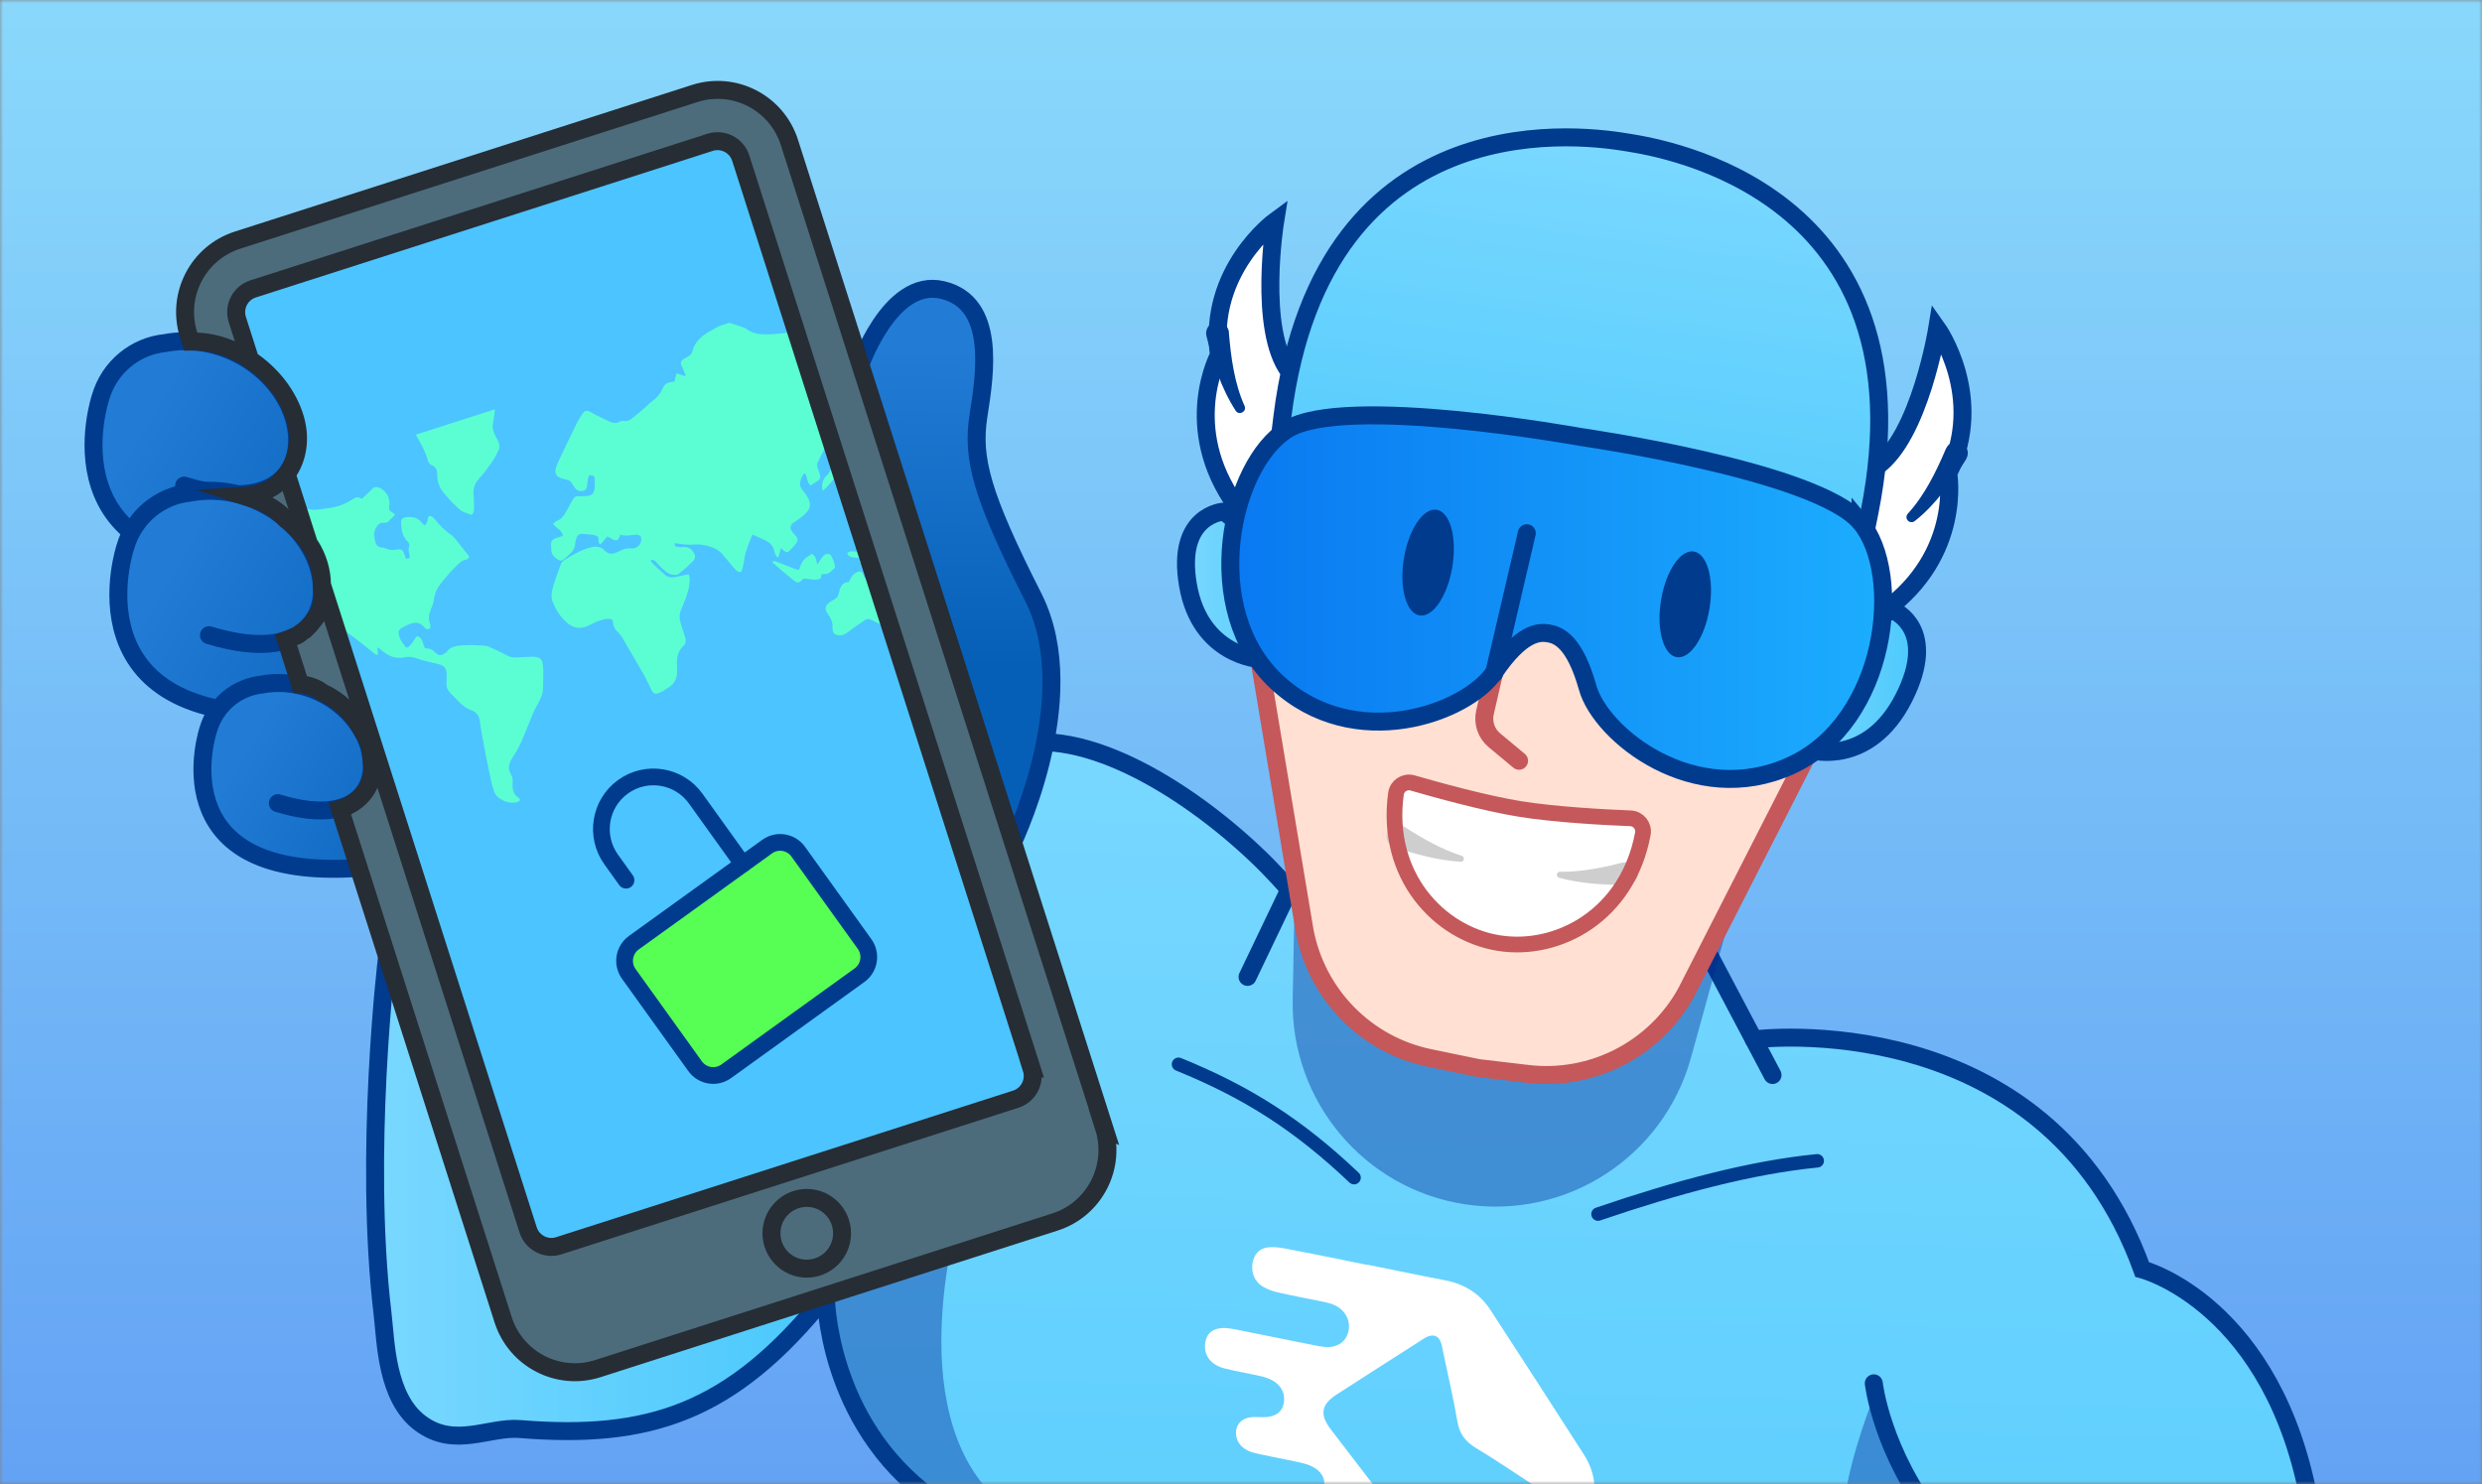
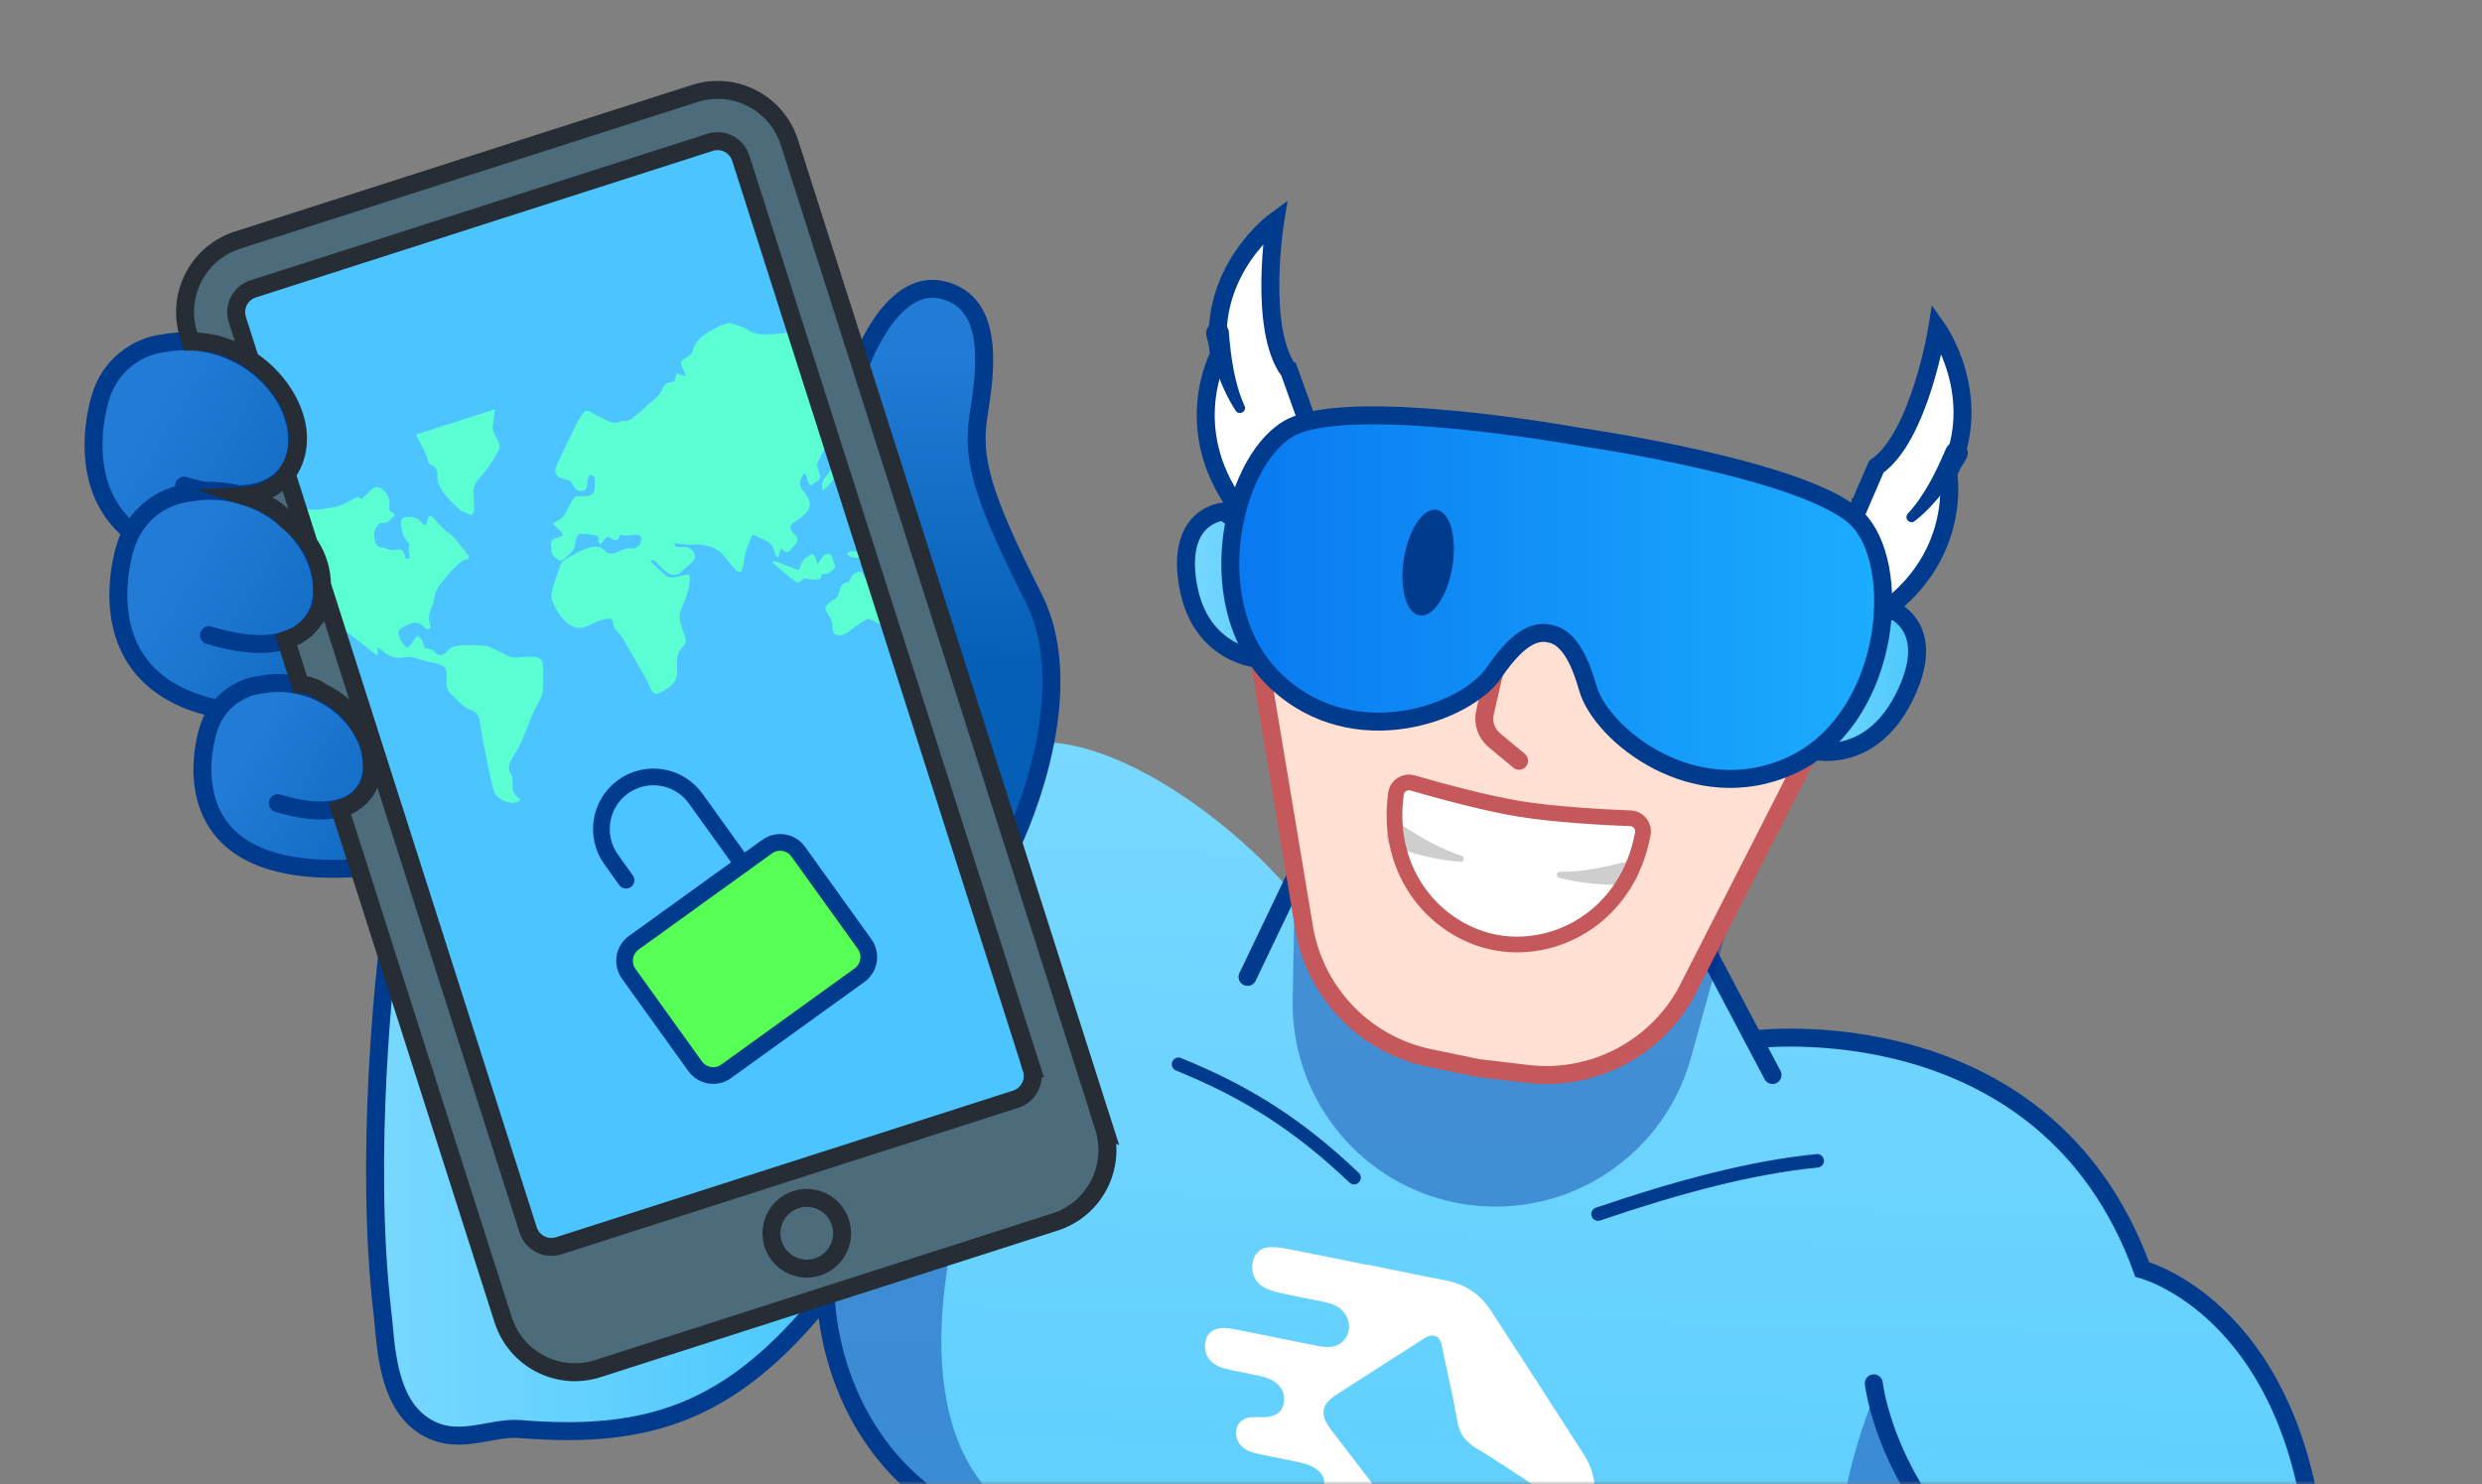
<svg xmlns="http://www.w3.org/2000/svg" width="398" height="238" viewBox="0 0 398 238" fill="none">
  <rect x="0" y="0" width="398" height="238" fill="#808080" stroke="none" />
  <g clip-path="url(#clip0_2462_16)">
    <mask id="mask0_2462_16" style="mask-type:luminance" maskUnits="userSpaceOnUse" x="0" y="0" width="398" height="238">
      <path d="M398 0H0V238H398V0Z" fill="white" />
    </mask>
    <g mask="url(#mask0_2462_16)">
-       <path d="M403.888 -5.798H-5.9V240.292H403.888V-5.798Z" fill="url(#paint0_linear_2462_16)" />
      <path d="M300.876 74.856C307.825 70.058 310.642 52.677 310.642 52.677C310.642 52.677 318.438 63.627 312.411 75.932C312.411 75.932 314.724 88.871 302.177 97.96L291.412 96.757L300.876 74.856Z" fill="white" stroke="#003B8E" stroke-width="2.88" stroke-miterlimit="10" stroke-linecap="round" />
      <path d="M313.649 72.843C313.649 72.843 310.213 79.73 306.485 82.971Z" fill="white" />
      <path d="M315.279 73.653C314.13 75.527 312.917 77.236 311.565 78.945C310.225 80.616 308.772 82.237 307.016 83.579C306.662 83.857 306.157 83.781 305.879 83.427C305.626 83.097 305.664 82.642 305.955 82.351C308.621 79.439 310.478 75.641 312.02 72.008C313.081 69.628 316.543 71.362 315.279 73.641V73.653Z" fill="#003B8E" />
      <path d="M206.745 59.576C201.666 52.816 204.483 35.447 204.483 35.447C204.483 35.447 193.63 43.372 195.462 56.956C195.462 56.956 189.195 68.501 198.229 81.085H214.452L206.758 59.576H206.745Z" fill="white" stroke="#003B8E" stroke-width="2.88" stroke-miterlimit="10" stroke-linecap="round" />
      <path d="M195.26 53.614C195.26 53.614 196.347 61.235 198.861 65.489Z" fill="white" />
      <path d="M197.054 53.348C197.383 57.285 197.939 61.488 199.569 65.096C199.986 65.982 198.709 66.704 198.166 65.893C195.753 62.197 194.515 58.082 193.453 53.854C193.226 52.867 193.845 51.892 194.831 51.664C195.917 51.398 197.004 52.221 197.067 53.335L197.054 53.348Z" fill="#003B8E" />
      <path d="M132.427 207.782C132.427 207.782 132.427 228.012 149.446 240.355L370.456 241.596C364.758 209.073 343.506 203.592 343.506 203.592C327.965 160.714 281.228 166.702 281.228 166.702L263.438 133.711L213.53 139.332L206.758 142.674C198.608 133.053 181.488 119.507 167.628 119.013L135.838 149.814L132.439 207.782H132.427Z" fill="url(#paint1_linear_2462_16)" />
      <path d="M273.824 152.7L284.235 172.411" stroke="#003B8E" stroke-width="2.88" stroke-miterlimit="10" stroke-linecap="round" />
      <path opacity="0.4" d="M135.029 193.515H154.058C154.058 193.515 144.127 225.809 159.781 240.368H149.433C135.029 228.936 130.228 213.314 135.029 193.515Z" fill="#002697" />
      <path d="M370.456 241.595C364.757 209.073 343.506 203.591 343.506 203.591C327.965 160.713 281.228 166.701 281.228 166.701" stroke="#003B8E" stroke-width="2.88" stroke-miterlimit="10" stroke-linecap="round" />
      <path d="M207.756 140.572L200.049 156.675" stroke="#003B8E" stroke-width="2.88" stroke-miterlimit="10" stroke-linecap="round" />
-       <path d="M206.745 142.687C198.596 133.065 181.475 119.52 167.615 119.026" stroke="#003B8E" stroke-width="2.88" stroke-miterlimit="10" stroke-linecap="round" />
      <path d="M291.399 186.172C280.799 187.21 268.859 190.413 256.249 194.717" stroke="#003B8E" stroke-width="2.16" stroke-miterlimit="10" stroke-linecap="round" />
      <path d="M188.98 170.689C200.15 175.234 208.274 180.475 217.131 188.869" stroke="#003B8E" stroke-width="2.16" stroke-miterlimit="10" stroke-linecap="round" />
      <path d="M132.427 207.782C132.427 207.782 132.427 228.012 149.446 240.355" stroke="#003B8E" stroke-width="2.88" stroke-miterlimit="10" stroke-linecap="round" />
      <path d="M132.427 207.782C117.315 226.708 103.884 230.848 83.365 229.189C78.387 228.784 72.929 232.354 67.433 228.278C61.924 224.202 61.886 215.213 61.355 210.782C58.272 184.894 62.05 153.586 62.05 153.586L107.776 142.674L132.427 207.782Z" fill="url(#paint2_linear_2462_16)" />
      <path d="M132.427 207.782C117.315 226.708 103.884 230.848 83.365 229.189C78.387 228.784 72.929 232.354 67.433 228.278C61.924 224.202 61.886 215.213 61.355 210.782C58.272 184.894 62.05 153.586 62.05 153.586L107.776 142.674L132.427 207.782Z" stroke="#003B8E" stroke-width="2.88" stroke-miterlimit="10" stroke-linecap="round" />
      <path d="M161.891 136.23C161.891 136.23 173.995 112.189 165.707 95.821C157.418 79.452 155.814 73.552 156.913 66.615C158.012 59.678 159.68 48.55 151.139 46.511C142.598 44.473 137.695 59.196 137.695 59.196L161.891 136.23Z" fill="url(#paint3_linear_2462_16)" stroke="#003B8E" stroke-width="2.88" stroke-miterlimit="10" />
      <path d="M57.148 71.679C67.332 73.363 58.525 91.086 36.932 89.681C22.338 88.731 16.034 81.3 16.034 70.957C16.034 60.614 19.458 54.778 31.006 54.778C42.554 54.778 50.855 70.641 57.148 71.679Z" fill="url(#paint4_linear_2462_16)" />
      <path d="M29.528 77.882C47.267 83.313 50.287 71.856 45.802 63.982C42.036 57.374 34.026 53.601 26.495 55.019C21.783 55.487 17.55 58.791 16.122 63.729C16.122 63.729 6.494 92.327 43.59 90.453" stroke="#003B8E" stroke-width="2.88" stroke-miterlimit="10" stroke-linecap="round" />
      <path d="M61.128 95.669C71.311 97.352 62.505 115.076 40.912 113.671C26.319 112.721 20.014 105.29 20.014 94.947C20.014 84.604 23.438 78.768 34.986 78.768C46.534 78.768 54.836 94.63 61.128 95.669Z" fill="url(#paint5_linear_2462_16)" />
      <path d="M33.508 101.872C51.247 107.303 54.267 95.846 49.782 87.972C46.016 81.363 38.006 77.591 30.476 79.009C25.763 79.477 21.53 82.781 20.102 87.719C20.102 87.719 10.474 116.316 47.571 114.443" stroke="#003B8E" stroke-width="2.88" stroke-miterlimit="10" stroke-linecap="round" />
      <path d="M67.546 123.646C76.025 125.052 68.696 139.8 50.729 138.635C38.575 137.85 33.331 131.66 33.331 123.051C33.331 114.443 36.174 109.582 45.789 109.582C55.404 109.582 62.303 122.785 67.546 123.646Z" fill="url(#paint6_linear_2462_16)" />
      <path d="M44.551 128.811C59.321 133.331 61.835 123.798 58.096 117.241C54.962 111.746 48.303 108.607 42.024 109.784C38.107 110.177 34.582 112.924 33.394 117.025C33.394 117.025 25.384 140.825 56.263 139.268" stroke="#003B8E" stroke-width="2.88" stroke-miterlimit="10" stroke-linecap="round" />
      <path d="M177.028 180.754L126.589 22.851C124.555 16.471 117.745 12.951 111.377 15.002L38.094 38.511C31.726 40.549 28.214 47.373 30.261 53.753L30.589 54.778C37.943 54.538 45.359 60.273 47.356 67.197C48.783 72.147 46.762 77.439 41.645 79.085C40.773 79.363 39.939 79.49 39.092 79.54C39.13 79.553 39.181 79.566 39.219 79.578C39.598 79.667 39.964 79.781 40.331 79.92C40.785 80.072 41.24 80.237 41.695 80.427C43.35 81.123 44.778 82.085 45.877 83.351C47.469 84.592 48.846 86.06 49.832 87.617C51.032 89.516 51.715 91.883 51.626 94.2C51.677 94.567 51.727 94.922 51.765 95.289C51.765 96.542 51.449 97.707 50.818 98.796C50.451 99.264 50.097 99.733 49.731 100.201C49.605 100.327 49.478 100.454 49.352 100.568C49.301 100.631 49.251 100.695 49.2 100.745C49.011 100.973 48.771 101.163 48.493 101.302C47.583 102.011 47.975 101.771 46.901 102.226C46.56 102.378 46.218 102.53 45.865 102.657L48.126 109.759C49.491 109.847 50.717 110.316 51.727 111.075C53.054 111.696 54.292 112.544 55.328 113.519C56.478 114.607 57.438 115.911 58.171 117.317C58.689 118.114 59.106 118.975 59.321 119.899C59.447 120.431 59.523 120.975 59.536 121.494C59.624 122.026 59.675 122.558 59.7 123.089C59.826 126.343 57.426 128.9 54.507 129.736L80.674 211.643C82.708 218.024 89.518 221.543 95.886 219.492L169.169 195.983C175.537 193.945 179.049 187.122 177.003 180.741L177.028 180.754Z" fill="#4C6C7C" stroke="#262D35" stroke-width="2.88" stroke-miterlimit="10" stroke-linecap="round" />
      <path d="M165.429 171.361L118.781 25.358C118.124 23.307 115.925 22.168 113.866 22.826L40.583 46.335C38.536 46.993 37.399 49.196 38.056 51.259L40.116 57.703C43.553 59.994 46.257 63.425 47.343 67.21C48.253 70.362 47.76 73.641 45.966 76.034L49.529 87.2C49.63 87.352 49.731 87.491 49.832 87.643C50.944 89.415 51.626 91.605 51.626 93.77L84.692 197.262C85.349 199.313 87.547 200.452 89.607 199.794L162.889 176.285C164.936 175.627 166.073 173.424 165.416 171.361H165.429Z" fill="#4CC4FF" />
      <path d="M131.744 65.931C131.605 66.26 131.504 66.615 131.441 66.995C131.681 67.109 131.895 67.222 132.11 67.324C132.148 67.336 132.173 67.362 132.199 67.374L132.906 69.577C132.792 70.678 132.426 71.704 131.87 72.679C131.82 72.767 131.769 72.856 131.719 72.957C130.859 74.628 130.897 74.388 131.428 75.97C131.63 76.616 131.567 76.818 131.011 77.198C130.682 77.413 130.354 77.616 130 77.844C129.305 77.35 129.533 76.489 129.065 75.894C128.951 75.996 128.825 76.072 128.762 76.173C128.118 77.426 128.08 77.882 128.901 78.857C129.116 79.11 129.305 79.388 129.47 79.68C130.076 80.718 130.025 81.515 129.166 82.351C128.661 82.87 128.054 83.3 127.435 83.693C126.665 84.186 126.538 84.629 127.094 85.376C127.246 85.579 127.435 85.743 127.6 85.933C127.953 86.364 127.979 86.743 127.637 87.187C127.296 87.617 126.917 87.997 126.538 88.389C126.311 88.63 126.058 88.592 125.805 88.402C125.628 88.275 125.464 88.123 125.212 87.908C125.06 88.465 124.934 88.908 124.782 89.478C124.605 89.301 124.479 89.212 124.416 89.086C124.302 88.858 124.201 88.617 124.15 88.377C123.986 87.453 123.354 86.946 122.558 86.579C121.952 86.3 121.333 86.035 120.726 85.756C120.676 85.807 120.6 85.832 120.587 85.883C120.145 87.085 119.576 88.237 119.374 89.503C119.298 89.997 119.223 90.491 119.109 90.984C119.046 91.263 118.919 91.516 118.831 91.744C118.3 91.769 118.048 91.504 117.795 91.2C117.188 90.478 116.557 89.769 115.975 89.035C115.356 88.263 114.535 87.845 113.613 87.592C112.842 87.389 112.084 87.237 111.263 87.338C110.694 87.402 110.1 87.338 109.519 87.288C109.089 87.25 108.66 87.174 108.205 87.111C108.116 87.453 108.281 87.63 108.508 87.68C108.849 87.744 109.203 87.782 109.544 87.731C110.113 87.642 110.782 87.921 111.149 88.478C111.541 89.06 111.591 89.503 111.098 90.022C110.378 90.769 109.582 91.453 108.748 92.086C108.533 92.251 108.104 92.213 107.801 92.162C107.118 92.035 106.613 91.554 106.12 91.098C105.83 90.833 105.589 90.516 105.299 90.225C105.071 89.984 104.831 89.744 104.326 89.82C104.452 90.035 104.516 90.238 104.642 90.352C105.286 90.972 105.943 91.592 106.626 92.187C107.144 92.643 107.775 92.656 108.407 92.529C108.875 92.428 109.342 92.314 109.81 92.213C109.986 92.174 110.176 92.162 110.441 92.124C110.504 92.428 110.631 92.681 110.606 92.921C110.555 93.567 110.504 94.225 110.315 94.833C110.024 95.808 109.658 96.783 109.241 97.719C108.912 98.454 108.912 99.175 109.14 99.909C109.367 100.644 109.595 101.391 109.847 102.125C110.037 102.669 109.986 103.201 109.582 103.593C108.635 104.492 108.483 105.619 108.559 106.822C108.584 107.151 108.559 107.493 108.559 107.822C108.559 108.847 108.116 109.645 107.283 110.214C106.802 110.544 106.297 110.86 105.766 111.101C105.109 111.404 104.768 111.252 104.44 110.607C104.061 109.86 103.745 109.088 103.328 108.353C102.178 106.341 101.003 104.328 99.828 102.327C99.588 101.922 99.247 101.555 98.918 101.213C98.564 100.846 98.362 100.441 98.324 99.935C98.274 99.353 98.046 99.201 97.453 99.251C96.404 99.34 95.456 99.77 94.559 100.239C93.195 100.96 91.994 100.834 90.857 99.821C89.808 98.897 89.101 97.732 88.608 96.466C88.33 95.732 88.444 94.96 88.646 94.238C89 93.035 89.442 91.858 89.859 90.668C89.998 90.263 90.263 89.946 90.642 89.719C91.893 88.959 93.157 88.212 94.597 87.82C95.494 87.566 96.328 87.604 97.023 88.339C97.478 88.807 98.034 88.908 98.64 88.68C98.893 88.579 99.158 88.503 99.398 88.377C99.954 88.047 100.536 87.896 101.193 87.959C102.052 88.035 102.696 87.49 102.822 86.655C102.911 86.111 102.62 85.756 102.064 85.756C101.875 85.756 101.685 85.781 101.508 85.807C100.826 85.87 100.144 86.009 99.462 85.743C99.424 85.832 99.398 85.895 99.386 85.946C99.222 86.668 98.779 86.845 98.147 86.452C97.92 86.313 97.68 86.186 97.402 86.035C97.01 86.478 96.644 86.895 96.265 87.326C95.81 86.984 96.075 86.528 95.898 86.085C95.747 86.009 95.532 85.857 95.305 85.819C94.686 85.718 94.067 85.642 93.447 85.617C92.879 85.591 92.601 85.807 92.424 86.351C92.31 86.693 92.247 87.047 92.197 87.402C92.146 87.858 91.969 88.25 91.641 88.567C91.261 88.934 90.895 89.301 90.503 89.643C90.112 89.972 89.859 89.997 89.417 89.719C88.823 89.351 88.393 88.87 88.393 88.098C88.393 87.896 88.368 87.68 88.356 87.478C88.33 86.794 88.495 86.541 89.151 86.313C89.493 86.186 89.859 86.085 90.263 85.959C90.124 84.971 89.126 84.731 88.671 83.984C88.924 83.806 89.114 83.617 89.354 83.515C90.023 83.249 90.415 82.731 90.743 82.135C91.123 81.439 91.514 80.743 91.893 80.047C92.07 79.718 92.335 79.566 92.702 79.578C93.119 79.578 93.536 79.578 93.953 79.553C94.951 79.502 95.292 79.16 95.355 78.16C95.38 77.743 95.393 77.325 95.368 76.907C95.343 76.325 95.229 76.236 94.483 76.198C94.408 76.401 94.306 76.616 94.269 76.844C94.205 77.16 94.205 77.464 94.168 77.781C94.117 78.224 93.965 78.629 93.485 78.73C92.993 78.831 92.525 78.692 92.197 78.262C92.032 78.046 91.881 77.819 91.754 77.578C91.577 77.224 91.312 77.046 90.933 76.958C90.592 76.882 90.238 76.781 89.91 76.666C89.202 76.401 88.937 75.92 89.114 75.185C89.215 74.78 89.366 74.388 89.543 74.008C90.491 72.008 91.451 69.995 92.424 68.007C92.689 67.463 93.005 66.944 93.346 66.438C93.801 65.767 94.117 65.741 94.812 66.146C95.393 66.501 96.037 66.779 96.644 67.083C96.96 67.248 97.276 67.412 97.604 67.552C98.211 67.817 98.817 68.007 99.449 67.577C99.575 67.501 99.777 67.476 99.929 67.501C100.472 67.602 100.952 67.438 101.344 67.121C102.102 66.539 102.822 65.893 103.543 65.26C103.833 65.02 104.073 64.728 104.377 64.513C105.223 63.906 105.918 63.171 106.322 62.184C106.55 61.64 107.017 61.361 107.586 61.273C107.75 61.247 107.914 61.234 108.129 61.209C108.243 60.791 108.357 60.374 108.508 59.867C109.001 60.032 109.431 60.184 109.86 60.336C109.898 60.298 109.923 60.272 109.961 60.247C109.772 59.779 109.607 59.298 109.38 58.842C109.051 58.146 109.102 57.905 109.759 57.5C109.936 57.386 110.125 57.285 110.302 57.196C110.656 57.019 110.921 56.753 111.023 56.361C111.465 54.601 112.779 53.677 114.257 52.892C114.636 52.689 115.028 52.474 115.407 52.259L116.961 51.765C117.719 52.018 118.464 52.259 119.223 52.512C119.362 52.563 119.501 52.613 119.614 52.702C120.676 53.538 121.901 53.651 123.177 53.626C124.643 53.588 126.096 53.398 127.536 53.145L131.63 65.957L131.744 65.931Z" fill="#5BFED2" />
      <path d="M87.13 107.847C87.13 107.366 87.067 106.885 87.016 106.404C86.941 105.834 86.625 105.517 86.043 105.391C85.816 105.353 85.589 105.328 85.361 105.328C84.591 105.353 83.82 105.378 83.049 105.429C82.493 105.467 81.975 105.467 81.47 105.201C80.636 104.758 79.789 104.34 78.93 103.96C78.538 103.783 78.121 103.581 77.692 103.555C76.656 103.479 75.607 103.429 74.558 103.479C73.459 103.53 72.309 103.568 71.576 104.606C71.539 104.657 71.475 104.682 71.425 104.72C70.717 105.214 70.338 105.201 69.732 104.581C69.391 104.239 69.024 103.998 68.519 104.011C68.405 104.011 68.279 103.973 68.153 103.948C67.736 103.302 67.874 102.277 66.864 102.023C66.27 102.631 66.068 103.543 65.183 103.897C64.602 103.251 64.135 102.606 63.958 101.783C63.857 101.34 63.958 100.985 64.362 100.757C64.779 100.517 65.196 100.276 65.638 100.099C66.497 99.77 67.306 99.745 67.976 100.542C68.165 100.783 68.43 100.998 68.784 100.897C69.113 100.656 69.049 100.34 68.948 100.036C68.671 99.264 68.759 98.529 69.075 97.782C69.302 97.263 69.504 96.719 69.58 96.162C69.707 95.137 70.098 94.288 70.768 93.478C71.602 92.453 72.448 91.44 73.409 90.541C73.8 90.174 74.217 89.82 74.786 89.731C75.076 89.68 75.215 89.49 75.203 89.199C74.508 88.326 73.838 87.452 73.143 86.591C72.891 86.288 72.625 85.971 72.297 85.756C71.273 85.047 70.427 84.148 69.643 83.199C69.429 82.933 69.176 82.73 68.797 82.743C68.443 83.186 68.721 83.92 68.039 84.249C67.887 84.097 67.723 83.945 67.584 83.768C66.927 82.971 66.03 82.819 65.082 82.958C64.438 83.047 64.273 83.376 64.311 84.009C64.387 85.098 64.564 86.123 65.423 86.921C65.575 87.06 65.701 87.427 65.626 87.591C65.423 88.073 65.575 88.503 65.651 88.946C65.676 89.111 65.701 89.263 65.727 89.49C65.499 89.541 65.31 89.579 65.082 89.63C64.981 89.326 64.918 89.085 64.829 88.845C64.602 88.174 64.349 88.022 63.654 88.148C62.997 88.275 62.366 88.225 61.759 87.933C61.645 87.883 61.519 87.819 61.405 87.819C60.546 87.832 60.281 87.376 60.104 86.579C59.914 85.743 59.952 85.085 60.458 84.389C60.736 83.996 61.026 83.794 61.494 83.844C61.961 83.895 62.303 83.73 62.568 83.338C62.656 83.199 62.821 83.123 62.934 83.009C63.073 82.87 63.2 82.705 63.364 82.515C63.174 82.376 63.048 82.262 62.922 82.186C62.404 81.895 62.303 81.705 62.416 81.123C62.644 79.92 61.923 78.629 60.761 78.198C60.369 78.046 60.016 78.109 59.712 78.388C59.422 78.654 59.156 78.945 58.866 79.224C58.6 79.477 58.322 79.73 58.007 80.008C57.362 79.515 56.882 79.856 56.364 80.186C55.859 80.502 55.315 80.793 54.747 80.996C54.115 81.224 53.458 81.388 52.801 81.477C51.689 81.616 50.577 81.907 49.44 81.654C49.187 81.603 48.834 81.692 48.619 81.857C48.404 82.021 48.189 82.135 47.949 82.237L49.541 87.212C49.642 87.364 49.756 87.503 49.844 87.655C50.969 89.427 51.639 91.63 51.639 93.795L52.207 95.592C52.435 95.858 52.624 96.162 52.751 96.516C52.978 97.15 53.193 97.782 53.471 98.39C54.077 99.719 54.873 100.897 56.111 101.758C57.059 102.416 57.931 103.15 58.84 103.859C59.27 104.188 59.687 104.543 60.117 104.872C60.218 104.948 60.369 104.973 60.597 105.062C60.572 104.606 60.559 104.239 60.534 103.821C60.647 103.884 60.685 103.897 60.723 103.922C60.887 104.049 61.064 104.176 61.216 104.315C62.29 105.226 63.452 105.745 64.905 105.416C65.588 105.264 66.257 105.366 66.927 105.631C67.546 105.872 68.203 105.999 68.847 106.163C69.378 106.302 69.909 106.378 70.427 106.543C71.337 106.847 71.627 107.264 71.627 108.227C71.627 108.708 71.602 109.189 71.589 109.67C71.576 110.252 71.791 110.721 72.196 111.138C72.726 111.67 73.244 112.214 73.788 112.746C74.268 113.214 74.798 113.62 75.443 113.847C76.213 114.113 76.782 114.62 76.921 115.481C77.06 116.354 77.161 117.228 77.325 118.088C77.54 119.278 77.768 120.468 78.008 121.658C78.134 122.317 78.286 122.962 78.412 123.621C78.652 124.785 78.867 125.95 79.296 127.077C79.751 128.254 81.697 129.026 82.859 128.659C83.1 128.583 83.352 128.52 83.377 128.191C83.352 128.14 83.327 128.064 83.276 128.039C82.329 127.469 82.114 126.608 82.203 125.558C82.24 125.14 82.203 124.633 81.988 124.292C81.369 123.304 81.583 122.456 82.165 121.544C82.683 120.734 83.188 119.899 83.567 119.025C84.224 117.557 84.78 116.038 85.412 114.556C85.69 113.885 86.043 113.24 86.397 112.607C86.802 111.898 87.054 111.151 87.08 110.341C87.105 109.531 87.118 108.708 87.105 107.885L87.13 107.847Z" fill="#5BFED2" />
      <path d="M66.7 69.704L79.36 65.64C79.335 65.969 79.309 66.184 79.284 66.412C79.221 66.868 79.17 67.324 79.069 67.78C78.918 68.539 79.069 69.223 79.436 69.894C79.638 70.236 79.802 70.603 79.966 70.957C80.181 71.426 80.118 71.869 79.89 72.337C79.082 74.008 77.97 75.477 76.744 76.856C76.15 77.54 75.885 78.262 75.936 79.148C75.986 79.895 76.011 80.654 76.011 81.401C76.011 81.832 76.011 82.287 75.595 82.579C74.975 82.313 74.268 82.186 73.788 81.781C72.903 81.034 72.107 80.161 71.337 79.275C70.541 78.376 70.073 77.325 70.111 76.072C70.124 75.401 69.884 74.818 69.126 74.552C68.923 74.477 68.709 74.185 68.645 73.945C68.266 72.527 67.571 71.274 66.839 70.033C66.788 69.944 66.75 69.843 66.674 69.678L66.7 69.704Z" fill="#5BFED2" />
      <path d="M139.843 91.276L142.837 100.644C142.837 100.644 142.749 100.644 142.698 100.669C142.319 100.733 142.003 100.593 141.688 100.416C140.967 100.036 140.247 99.644 139.514 99.327C139.3 99.239 138.946 99.277 138.744 99.416C137.809 100.036 136.874 100.682 135.989 101.366C135.459 101.771 134.915 101.986 134.258 101.859C133.867 101.783 133.626 101.543 133.551 101.15C133.513 100.986 133.462 100.809 133.487 100.657C133.589 99.796 133.197 99.112 132.742 98.441C132.237 97.694 132.186 97.188 133.21 96.454C133.349 96.352 133.5 96.289 133.652 96.213C134.094 96.011 134.385 95.669 134.498 95.188C134.511 95.124 134.536 95.061 134.549 94.998C134.726 94.112 135.067 93.39 136.128 93.339C136.394 92.681 136.684 92.175 137.265 91.858C137.96 91.478 138.289 91.592 138.504 92.339C138.529 92.441 138.579 92.529 138.643 92.681C139.337 92.415 139.641 91.909 139.83 91.288L139.843 91.276Z" fill="#5BFED2" />
      <path d="M131.744 92.149C131.694 92.377 131.643 92.554 131.58 92.782C130.695 93.213 129.786 92.782 128.876 92.808C128.825 92.846 128.775 92.871 128.737 92.909C128.168 93.491 127.916 93.58 127.284 93.086C126.134 92.187 125.048 91.213 123.923 90.263C123.898 90.238 123.898 90.187 123.873 90.111C124.125 89.896 124.391 90.048 124.618 90.136C125.578 90.491 126.526 90.871 127.486 91.238C127.676 91.314 127.865 91.364 128.08 91.44C128.345 90.871 128.484 90.276 128.838 89.845C129.192 89.415 129.748 89.149 130.203 88.82C130.847 89.238 130.923 89.845 131.037 90.554C131.302 90.162 131.504 89.858 131.719 89.554C131.845 89.389 131.959 89.2 132.123 89.073C132.654 88.643 133.184 88.782 133.437 89.402C133.601 89.807 133.766 90.225 133.879 90.643C133.917 90.795 133.892 91.061 133.791 91.149C133.298 91.567 132.894 92.187 132.098 92.061C131.972 92.035 131.82 92.111 131.706 92.149H131.744Z" fill="#5BFED2" />
      <path d="M133.551 71.565L134.776 75.401C134.663 75.793 134.423 76.148 134.056 76.49C133.538 76.971 133.109 77.553 132.629 78.072C132.439 78.287 132.212 78.452 131.908 78.73C131.757 77.92 131.82 77.287 132.199 76.705C132.287 76.566 132.388 76.426 132.515 76.312C133.21 75.717 133.361 74.92 133.387 74.046C133.412 73.223 133.475 72.388 133.551 71.565Z" fill="#5BFED2" />
      <path d="M138.82 88.085L139.59 90.491C139.59 90.491 139.515 90.503 139.477 90.516C138.971 90.605 138.39 90.326 137.872 90.212C137.822 89.934 137.796 89.744 137.758 89.529C137.139 89.301 136.293 89.643 135.825 88.769C135.977 88.668 136.116 88.503 136.28 88.465C136.47 88.415 136.697 88.402 136.899 88.44C137.392 88.516 137.859 88.427 138.314 88.25C138.491 88.187 138.655 88.136 138.82 88.085Z" fill="#5BFED2" />
      <path d="M165.429 171.361L118.781 25.358C118.124 23.307 115.925 22.168 113.866 22.826L40.583 46.335C38.536 46.993 37.399 49.196 38.056 51.259L40.116 57.703C43.553 59.994 46.257 63.425 47.343 67.21C48.253 70.362 47.76 73.641 45.966 76.034L49.529 87.2C49.63 87.352 49.731 87.491 49.832 87.643C50.944 89.415 51.626 91.605 51.626 93.77L84.692 197.262C85.349 199.313 87.547 200.452 89.607 199.794L162.889 176.285C164.936 175.627 166.073 173.424 165.416 171.361H165.429Z" stroke="#262D35" stroke-width="2.88" stroke-miterlimit="10" stroke-linecap="round" />
      <path d="M129.369 203.465C132.495 203.465 135.029 200.926 135.029 197.794C135.029 194.661 132.495 192.122 129.369 192.122C126.243 192.122 123.708 194.661 123.708 197.794C123.708 200.926 126.243 203.465 129.369 203.465Z" stroke="#262D35" stroke-width="2.88" stroke-miterlimit="10" stroke-linecap="round" />
      <path d="M123.014 135.781L101.642 151.191C100.039 152.347 99.675 154.586 100.828 156.192L111.463 170.999C112.617 172.605 114.851 172.97 116.454 171.814L137.826 156.404C139.429 155.248 139.794 153.009 138.64 151.403L128.005 136.596C126.852 134.99 124.617 134.625 123.014 135.781Z" fill="#57FF55" stroke="#003B8E" stroke-width="2.68" stroke-miterlimit="10" stroke-linecap="round" />
      <path d="M100.384 141.167L98.009 137.851C95.318 134.103 96.164 128.875 99.904 126.178C103.644 123.482 108.862 124.33 111.554 128.077L119.097 138.585" stroke="#003B8E" stroke-width="2.68" stroke-miterlimit="10" stroke-linecap="round" />
      <path d="M290.502 120.329C290.502 120.329 299.7 122.95 305.285 111.936C310.869 100.922 303.705 97.96 303.705 97.96L290.502 100.34V120.329Z" fill="url(#paint7_linear_2462_16)" stroke="#003B8E" stroke-width="2.88" stroke-miterlimit="10" stroke-linecap="round" />
      <path d="M196.246 82.047C196.246 82.047 188.539 82.465 190.497 93.833C192.455 105.201 202.007 105.708 202.007 105.708L211.092 93.403L196.258 82.047H196.246Z" fill="url(#paint8_linear_2462_16)" stroke="#003B8E" stroke-width="2.88" stroke-miterlimit="10" stroke-linecap="round" />
-       <path d="M285.625 120.975C287.52 122.178 290.047 121.241 290.692 119.089C292.625 112.708 296.327 99.542 299.789 82.135C310.023 30.586 266.508 23.75 261.063 22.863C255.617 21.977 212.178 14.698 205.633 66.843C203.435 84.326 202.803 97.922 202.614 104.632C202.55 106.923 204.724 108.619 206.935 107.999L247.316 96.58L285.638 120.962L285.625 120.975Z" fill="url(#paint9_linear_2462_16)" stroke="#003B8E" stroke-width="2.88" stroke-miterlimit="10" stroke-linecap="round" />
      <path opacity="0.4" d="M207.756 135.989L207.288 160.296C206.973 176.652 218.811 190.704 234.946 193.147C251.22 195.616 266.774 185.514 271.158 169.626L279.029 141.18L207.756 136.002V135.989Z" fill="#002697" />
      <path d="M290.502 119.747L270.387 159.194C265.333 168.309 255.288 173.449 244.966 172.234L237.031 171.297L229.21 169.676C219.026 167.562 211.117 159.498 209.196 149.257L202.032 106.328L247.291 96.58L290.502 119.747Z" fill="#FFE0D2" stroke="#C4585B" stroke-width="2.88" stroke-linejoin="round" />
      <path d="M263.438 133.711C263.665 132.457 262.73 131.293 261.454 131.242C257.525 131.09 249.413 130.66 243.765 129.748C238.118 128.837 230.284 126.659 226.506 125.57C225.281 125.216 224.03 126.026 223.853 127.28C222.033 140.382 230.701 149.687 240.291 151.244C249.881 152.801 261.037 146.725 263.438 133.711Z" fill="white" />
      <path d="M260.873 141.926C257.209 141.926 253.557 141.737 250.007 140.774C249.754 140.698 249.603 140.433 249.666 140.167C249.729 139.939 249.931 139.8 250.158 139.812C252.749 139.863 255.339 139.433 257.866 138.901C259.496 138.635 261.896 137.318 262.616 139.584C262.945 140.724 262.048 141.914 260.86 141.914L260.873 141.926Z" fill="#CECECE" />
      <path d="M225.192 132.597C228.06 134.445 231.143 136.217 234.403 137.255C234.934 137.407 234.795 138.255 234.239 138.205C230.562 137.99 227.049 137.015 223.575 135.863C222.615 135.534 222.096 134.483 222.438 133.521C222.817 132.394 224.219 131.926 225.192 132.597Z" fill="#CECECE" />
      <path d="M263.438 133.711C263.665 132.457 262.73 131.293 261.454 131.242C257.525 131.09 249.413 130.66 243.765 129.748C238.118 128.837 230.284 126.659 226.506 125.57C225.281 125.216 224.03 126.026 223.853 127.28C222.033 140.382 230.701 149.687 240.291 151.244C249.881 152.801 261.037 146.725 263.438 133.711Z" stroke="#C4585B" stroke-width="2.52" stroke-miterlimit="10" />
      <path d="M239.596 107.873L238.131 114.228C237.739 115.886 238.32 117.633 239.634 118.722L243.589 122.013" fill="#FFE0D2" />
      <path d="M239.596 107.873L238.131 114.228C237.739 115.886 238.32 117.633 239.634 118.722L243.589 122.013" stroke="#C4585B" stroke-width="2.88" stroke-miterlimit="10" stroke-linecap="round" />
      <path d="M298.348 83.794C291.412 75.489 253.406 70.071 253.406 70.071C253.406 70.071 215.64 63.184 206.442 68.856C197.244 74.54 192.278 97.783 204.749 109.392C217.219 121.001 235.199 114.342 239.583 107.86C243.968 101.378 246.772 101.328 248.301 101.581C249.83 101.834 252.483 102.771 254.593 110.303C256.704 117.836 271.676 129.85 287.166 122.786C302.657 115.722 305.285 92.086 298.348 83.781V83.794Z" fill="url(#paint10_linear_2462_16)" stroke="#003B8E" stroke-width="2.88" stroke-miterlimit="10" stroke-linecap="round" />
-       <path d="M274.134 97.555C274.891 92.876 273.763 88.8 271.613 88.451C269.464 88.102 267.108 91.612 266.351 96.291C265.594 100.97 266.722 105.047 268.871 105.396C271.02 105.745 273.376 102.235 274.134 97.555Z" fill="#003B8E" />
      <path d="M232.898 90.862C233.656 86.182 232.527 82.106 230.378 81.757C228.229 81.408 225.873 84.918 225.116 89.597C224.358 94.276 225.487 98.353 227.636 98.702C229.785 99.051 232.141 95.541 232.898 90.862Z" fill="#003B8E" />
-       <path d="M244.827 85.516L239.583 108.012" stroke="#003B8E" stroke-width="2.88" stroke-miterlimit="10" stroke-linecap="round" />
      <path d="M219.204 202.819C223.386 203.655 227.555 204.541 231.75 205.339C234.883 205.934 237.335 207.529 239.002 210.099C244.271 218.175 249.249 225.898 253.975 233.266C254.973 234.823 255.579 236.506 255.681 238.317C255.832 241.077 254.594 243.203 251.84 244.634C247.935 246.659 244.094 248.622 240.354 250.559C238.863 251.331 237.373 252.103 235.92 252.875C232.875 254.508 229.728 254.597 226.494 253.154C224.295 252.166 222.122 251.103 219.987 249.964C216.613 248.166 213.101 246.773 209.222 246.166C206.227 245.685 203.258 244.988 200.264 244.393C199.316 244.203 198.419 243.912 197.851 243.127C197.143 242.165 196.789 241.14 197.383 240.165C197.977 239.19 198.988 238.823 200.289 239.064C202.652 239.494 205.015 239.988 207.39 240.431C208.009 240.545 208.641 240.646 209.26 240.646C210.978 240.646 212.002 239.937 212.292 238.57C212.595 237.127 211.888 235.873 210.233 235.114C209.652 234.848 209.007 234.671 208.375 234.532C206.278 234.088 204.168 233.683 202.071 233.24C201.439 233.101 200.782 232.962 200.201 232.696C198.811 232.063 198.078 230.848 198.204 229.544C198.318 228.316 199.215 227.43 200.618 227.29C201.376 227.214 202.184 227.316 202.955 227.278C204.724 227.176 205.735 226.303 205.899 224.784C206.063 223.239 205.292 221.935 203.612 221.176C202.993 220.897 202.311 220.733 201.654 220.593C199.923 220.214 198.166 219.922 196.448 219.492C194.3 218.96 193.163 217.593 193.226 215.77C193.302 213.795 194.603 212.782 196.89 213.023C197.775 213.112 198.672 213.327 199.569 213.504C203.195 214.226 206.834 214.973 210.46 215.694C211.218 215.846 211.976 216.011 212.734 216.036C214.604 216.112 215.969 215.036 216.26 213.365C216.563 211.668 215.64 210.023 213.884 209.263C213.29 209.01 212.646 208.871 212.014 208.744C209.702 208.263 207.377 207.832 205.065 207.313C204.231 207.124 203.385 206.845 202.627 206.427C201.249 205.668 200.618 204.199 200.832 202.667C201.047 201.186 201.957 200.161 203.423 200.047C204.332 199.971 205.305 200.085 206.227 200.262C210.561 201.098 214.882 201.984 219.204 202.857V202.819ZM229.931 249.305C231.08 249.571 232.015 249.229 232.938 248.736C236.501 246.837 240.14 244.9 243.854 242.925C244.815 242.418 245.8 241.95 246.722 241.38C247.872 240.671 247.948 239.735 246.975 238.912C246.647 238.633 246.255 238.405 245.888 238.165C242.856 236.203 239.849 234.139 236.678 232.228C234.985 231.202 234.05 229.961 233.721 228.088C233.089 224.391 232.205 220.631 231.396 216.758C231.283 216.226 231.219 215.669 231.005 215.162C230.613 214.238 229.88 213.972 228.92 214.365C228.528 214.517 228.187 214.77 227.833 214.998C223.209 217.96 218.698 220.834 214.326 223.657C211.825 225.277 211.585 226.873 213.442 229.303C215.742 232.316 218.016 235.266 220.24 238.165C222.716 241.393 225.142 244.533 227.505 247.634C228.111 248.432 228.793 249.115 229.918 249.305H229.931Z" fill="white" />
      <path opacity="0.4" d="M308.696 241.596H295.606C296.718 233.088 300.471 224.075 300.471 224.075C302.48 231.265 305.196 237.152 308.696 241.596Z" fill="#002697" />
      <path d="M300.471 221.859C300.471 221.859 301.684 232.823 310.604 244.191" stroke="#003B8E" stroke-width="2.88" stroke-miterlimit="10" stroke-linecap="round" />
    </g>
  </g>
  <defs>
    <linearGradient id="paint0_linear_2462_16" x1="199" y1="-11.495" x2="199" y2="302.032" gradientUnits="userSpaceOnUse">
      <stop stop-color="#8BDBFC" />
      <stop offset="1" stop-color="#5A94F2" />
    </linearGradient>
    <linearGradient id="paint1_linear_2462_16" x1="253.912" y1="116.241" x2="248.533" y2="350.582" gradientUnits="userSpaceOnUse">
      <stop stop-color="#79D8FF" />
      <stop offset="1" stop-color="#4AC8FC" />
    </linearGradient>
    <linearGradient id="paint2_linear_2462_16" x1="60.13" y1="186.463" x2="132.427" y2="186.463" gradientUnits="userSpaceOnUse">
      <stop stop-color="#79D8FF" />
      <stop offset="1" stop-color="#4AC8FC" />
    </linearGradient>
    <linearGradient id="paint3_linear_2462_16" x1="152.819" y1="106.771" x2="153.593" y2="56.108" gradientUnits="userSpaceOnUse">
      <stop stop-color="#065FB7" />
      <stop offset="1" stop-color="#227CD5" />
    </linearGradient>
    <linearGradient id="paint4_linear_2462_16" x1="66.7" y1="92.377" x2="23.395" y2="67.005" gradientUnits="userSpaceOnUse">
      <stop stop-color="#065FB7" />
      <stop offset="1" stop-color="#227CD5" />
    </linearGradient>
    <linearGradient id="paint5_linear_2462_16" x1="70.68" y1="116.367" x2="27.375" y2="91.008" gradientUnits="userSpaceOnUse">
      <stop stop-color="#065FB7" />
      <stop offset="1" stop-color="#227CD5" />
    </linearGradient>
    <linearGradient id="paint6_linear_2462_16" x1="75.494" y1="140.863" x2="39.448" y2="119.758" gradientUnits="userSpaceOnUse">
      <stop stop-color="#065FB7" />
      <stop offset="1" stop-color="#227CD5" />
    </linearGradient>
    <linearGradient id="paint7_linear_2462_16" x1="290.502" y1="109.278" x2="307.42" y2="109.278" gradientUnits="userSpaceOnUse">
      <stop stop-color="#79D8FF" />
      <stop offset="1" stop-color="#4AC8FC" />
    </linearGradient>
    <linearGradient id="paint8_linear_2462_16" x1="190.168" y1="93.884" x2="211.079" y2="93.884" gradientUnits="userSpaceOnUse">
      <stop stop-color="#79D8FF" />
      <stop offset="1" stop-color="#4AC8FC" />
    </linearGradient>
    <linearGradient id="paint9_linear_2462_16" x1="259.66" y1="24.015" x2="248.943" y2="102.36" gradientUnits="userSpaceOnUse">
      <stop stop-color="#79D8FF" />
      <stop offset="1" stop-color="#4AC8FC" />
    </linearGradient>
    <linearGradient id="paint10_linear_2462_16" x1="197.294" y1="95.783" x2="301.987" y2="95.783" gradientUnits="userSpaceOnUse">
      <stop stop-color="#0979F1" />
      <stop offset="1" stop-color="#1CADFE" />
    </linearGradient>
    <clipPath id="clip0_2462_16">
      <rect width="398" height="238" fill="white" />
    </clipPath>
  </defs>
</svg>